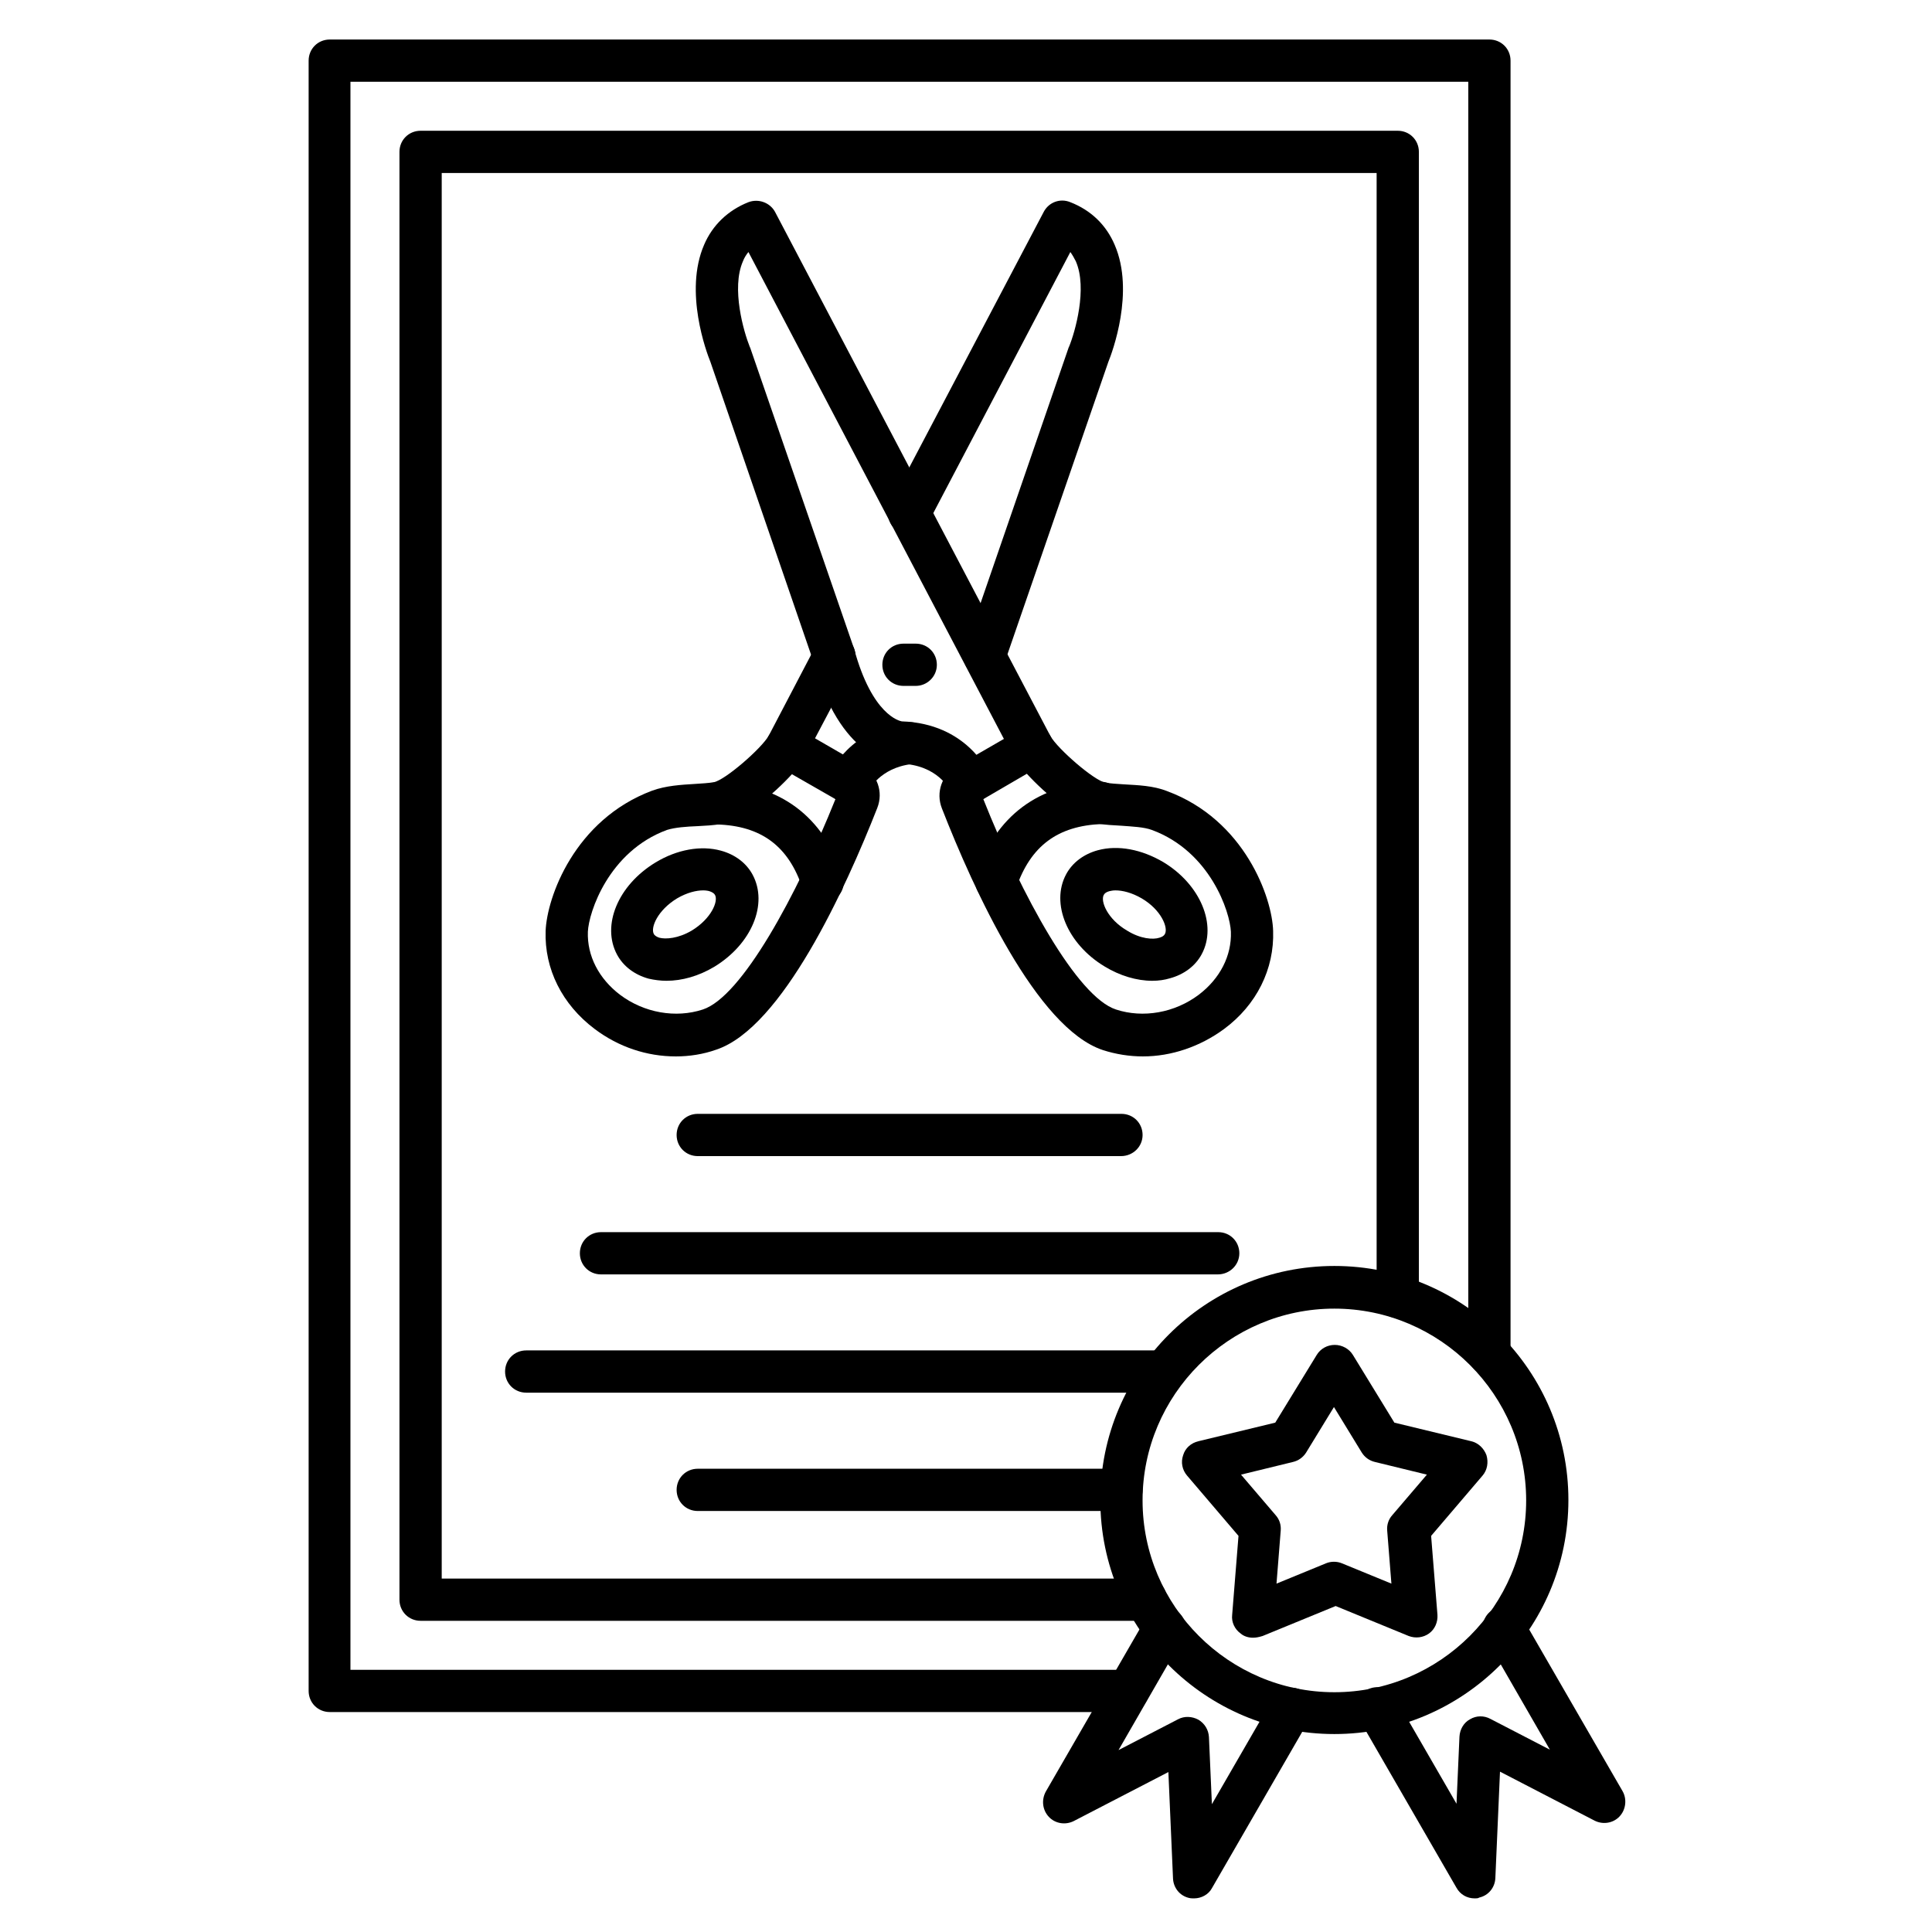
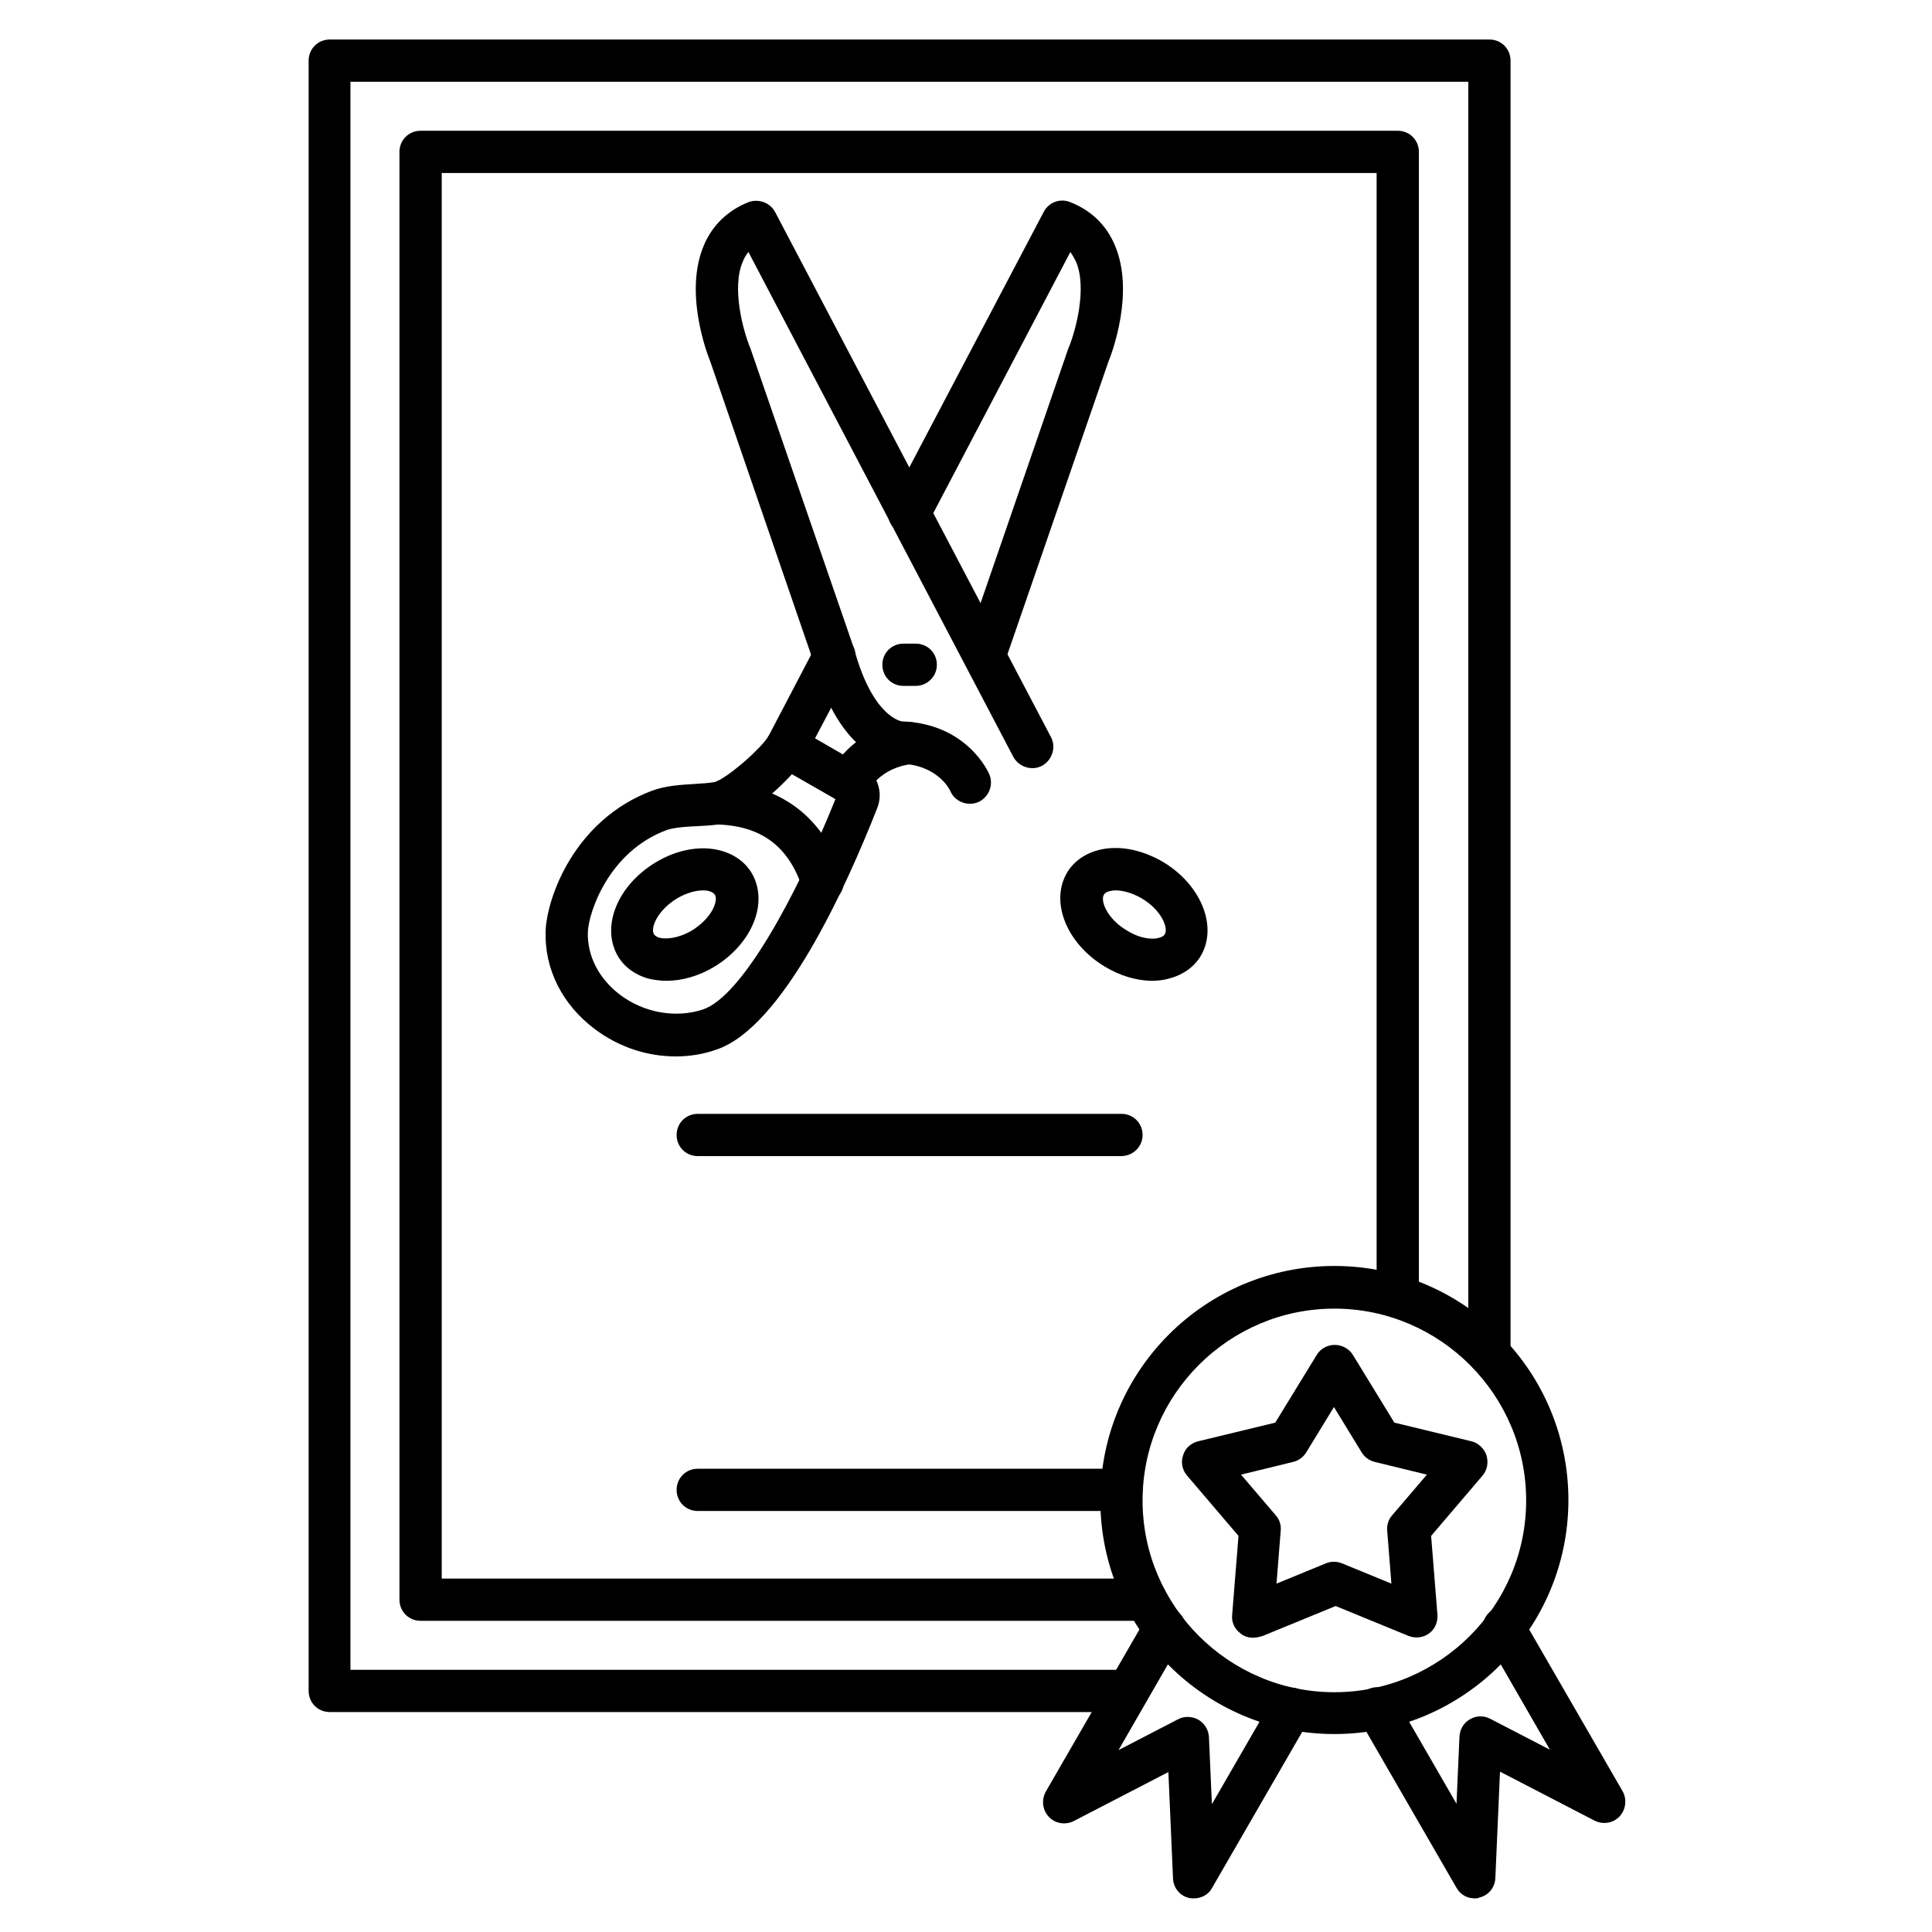
<svg xmlns="http://www.w3.org/2000/svg" fill="#000000" width="800px" height="800px" version="1.1" viewBox="144 144 512 512">
  <g>
    <path d="m442.99 597.71h-211.6c-3.137 0-5.598-2.465-5.598-5.598v-432.04c0-3.137 2.465-5.598 5.598-5.598h307.32c3.137 0 5.598 2.465 5.598 5.598v342.81c0 3.137-2.465 5.598-5.598 5.598-3.137 0-5.598-2.465-5.598-5.598v-337.21h-296.24v420.85h206c3.137 0 5.598 2.465 5.598 5.598 0 3.137-2.465 5.598-5.484 5.598z" />
    <path d="m447.69 573.53h-192.23c-3.137 0-5.598-2.465-5.598-5.598v-383.68c0-3.137 2.465-5.598 5.598-5.598h258.96c3.137 0 5.598 2.465 5.598 5.598v303.41c0 3.137-2.465 5.598-5.598 5.598-3.137 0-5.598-2.465-5.598-5.598v-297.81h-247.76v372.48h186.63c3.137 0 5.598 2.465 5.598 5.598 0 3.137-2.461 5.598-5.598 5.598z" />
-     <path d="m446.91 423.96c-3.582 0-7.164-0.559-10.637-1.68-17.578-5.82-34.258-42.543-42.656-64.039-1.68-4.254 0-8.957 3.918-11.195l17.242-9.965c1.23-0.785 2.801-0.895 4.254-0.559 1.457 0.336 2.688 1.344 3.359 2.574 1.902 3.359 11.531 11.754 14.555 12.316 1.344 0.223 3.023 0.336 4.926 0.449 3.695 0.223 7.727 0.336 11.418 1.793 20.602 7.613 27.879 28.324 28.102 37.059 0.336 10.078-4.367 19.594-12.988 25.973-6.379 4.699-13.992 7.273-21.492 7.273zm-42.32-68.184c10.188 25.637 24.855 52.395 35.156 55.754 7.164 2.352 15.562 0.895 21.945-3.918 5.598-4.254 8.734-10.301 8.508-16.684-0.223-5.262-5.484-21.273-20.938-26.98-2.129-0.785-5.148-0.895-8.062-1.121-2.129-0.113-4.254-0.223-6.269-0.559-5.82-1.008-13.996-7.949-18.809-13.211z" />
    <path d="m449.37 403.92c-4.141 0-8.621-1.344-12.652-3.805-9.852-5.934-14.332-16.684-10.188-24.406 1.68-3.137 4.703-5.375 8.398-6.383 5.375-1.457 11.645-0.223 17.352 3.137 9.852 5.934 14.332 16.684 10.188 24.406-1.68 3.137-4.703 5.375-8.398 6.383-1.453 0.441-3.019 0.668-4.699 0.668zm-9.738-23.961c-0.672 0-1.23 0.113-1.68 0.223-0.785 0.223-1.23 0.559-1.457 1.008-0.895 1.68 1.008 6.383 6.156 9.406 3.582 2.238 6.941 2.465 8.621 1.902 0.785-0.223 1.23-0.559 1.457-1.008 0.895-1.68-1.008-6.383-6.156-9.406-2.688-1.562-5.152-2.125-6.941-2.125z" />
    <path d="m323.08 423.96c-7.613 0-15.113-2.465-21.496-7.277-8.621-6.492-13.324-15.898-12.988-25.973 0.336-8.844 7.613-29.445 28.215-37.172 3.695-1.344 7.727-1.566 11.418-1.793 1.793-0.113 3.582-0.223 4.926-0.449 3.023-0.559 12.652-8.957 14.555-12.316 0.785-1.23 2.016-2.238 3.359-2.574 1.457-0.336 2.91-0.223 4.254 0.559l17.242 9.965c3.918 2.238 5.598 6.941 3.918 11.195-8.398 21.383-25.191 58.219-42.656 64.039-3.469 1.238-7.16 1.797-10.746 1.797zm30.789-74.789c-4.812 5.262-12.988 12.203-18.809 13.211-2.016 0.336-4.141 0.449-6.269 0.559-2.91 0.113-5.934 0.336-8.062 1.008-15.449 5.711-20.711 21.832-20.938 26.98-0.223 6.383 2.91 12.426 8.508 16.684 6.383 4.812 14.777 6.269 21.945 3.918 10.301-3.359 24.855-30.117 35.156-55.754z" />
    <path d="m320.62 403.92c-1.566 0-3.246-0.223-4.703-0.559-3.695-1.008-6.719-3.246-8.398-6.383-4.141-7.727 0.223-18.359 10.188-24.406 5.711-3.469 12.09-4.59 17.352-3.137 3.695 1.008 6.719 3.246 8.398 6.383 4.141 7.727-0.223 18.359-10.188 24.406-4.141 2.461-8.508 3.695-12.648 3.695zm9.738-23.961c-1.793 0-4.254 0.559-6.941 2.129-5.148 3.137-7.055 7.727-6.156 9.406 0.223 0.449 0.785 0.785 1.457 1.008 1.68 0.449 5.039 0.223 8.621-1.902 5.148-3.137 7.055-7.727 6.156-9.406-0.223-0.449-0.785-0.785-1.457-1.008-0.336-0.113-1.008-0.227-1.68-0.227z" />
    <path d="m401.01 357.01c-2.129 0-4.254-1.23-5.148-3.359-0.223-0.449-3.359-6.941-13.211-7.277-2.465 0-16.012-1.457-23.176-27.316l-27.207-79.156c-1.008-2.465-7.055-18.586-1.68-31.012 2.238-5.262 6.383-9.18 11.754-11.309 2.688-1.008 5.711 0.113 7.055 2.574l73.109 139.16c1.457 2.688 0.336 6.156-2.352 7.613-2.688 1.457-6.156 0.336-7.613-2.352l-70.199-133.79c-0.559 0.672-1.121 1.566-1.457 2.465-3.137 7.164 0.223 18.695 1.793 22.617 0 0.113 0.113 0.223 0.113 0.223l27.43 79.488c0 0.113 0.113 0.223 0.113 0.336 4.812 17.688 12.09 19.145 12.652 19.258 17.242 0.559 22.953 13.434 23.176 13.996 1.23 2.801-0.113 6.156-2.91 7.391-0.789 0.332-1.461 0.445-2.242 0.445z" />
    <path d="m368.98 357.01c-0.785 0-1.457-0.113-2.238-0.449-2.801-1.23-4.141-4.477-2.91-7.391 0.223-0.449 5.375-12.09 20.602-13.77 3.023-0.336 5.82 1.902 6.156 4.926 0.336 3.023-1.902 5.82-4.926 6.156-8.621 1.008-11.418 7.055-11.531 7.055-0.895 2.238-3.023 3.473-5.152 3.473zm-16.457-9.516c-0.895 0-1.793-0.223-2.574-0.672-2.688-1.457-3.805-4.812-2.352-7.613l12.539-23.957c1.457-2.688 4.812-3.805 7.613-2.352 2.688 1.457 3.805 4.812 2.352 7.613l-12.652 23.957c-1.008 1.902-2.91 3.023-4.926 3.023zm52.398-23.961c-0.559 0-1.23-0.113-1.793-0.336-2.91-1.008-4.477-4.141-3.469-7.164l27.543-79.938c0-0.113 0.113-0.223 0.113-0.223 1.566-3.805 4.926-15.449 1.793-22.617-0.449-0.895-0.895-1.68-1.457-2.465l-37.734 71.879c-1.457 2.688-4.812 3.805-7.613 2.352-2.688-1.457-3.805-4.812-2.352-7.613l40.641-77.25c1.344-2.574 4.367-3.695 7.055-2.574 5.484 2.129 9.516 6.047 11.754 11.309 5.375 12.426-0.672 28.551-1.68 31.012l-27.543 79.824c-0.781 2.348-2.906 3.805-5.258 3.805z" />
    <path d="m361.93 383.2c-2.352 0-4.477-1.457-5.262-3.805-3.695-11.195-10.973-16.57-22.727-16.906-3.137-0.113-5.484-2.688-5.375-5.82 0.113-3.137 2.688-5.484 5.82-5.375 16.348 0.559 27.766 9.07 32.914 24.629 1.008 2.91-0.559 6.156-3.582 7.055-0.672 0.113-1.23 0.223-1.789 0.223z" />
-     <path d="m408.06 383.2c-0.559 0-1.23-0.113-1.793-0.336-2.91-1.008-4.477-4.141-3.582-7.055 5.148-15.562 16.57-24.07 32.914-24.629 3.023-0.113 5.711 2.352 5.82 5.375 0.113 3.137-2.352 5.711-5.375 5.82-11.754 0.449-18.922 5.82-22.727 16.906-0.668 2.465-2.906 3.918-5.258 3.918z" />
    <path d="m386.68 325.77h-3.246c-3.137 0-5.598-2.465-5.598-5.598 0-3.137 2.465-5.598 5.598-5.598h3.246c3.137 0 5.598 2.465 5.598 5.598 0 3.137-2.574 5.598-5.598 5.598z" />
    <path d="m441.09 450.38h-112.18c-3.137 0-5.598-2.465-5.598-5.598 0-3.137 2.465-5.598 5.598-5.598h112.29c3.137 0 5.598 2.465 5.598 5.598 0 3.137-2.574 5.598-5.711 5.598z" />
-     <path d="m466.73 481.73h-163.46c-3.137 0-5.598-2.465-5.598-5.598 0-3.137 2.465-5.598 5.598-5.598h163.57c3.137 0 5.598 2.465 5.598 5.598-0.004 3.137-2.578 5.598-5.711 5.598z" />
-     <path d="m452.62 513.07h-169.17c-3.137 0-5.598-2.465-5.598-5.598 0-3.137 2.465-5.598 5.598-5.598h169.17c3.137 0 5.598 2.465 5.598 5.598 0 3.137-2.574 5.598-5.598 5.598z" />
    <path d="m441.09 544.43h-112.18c-3.137 0-5.598-2.465-5.598-5.598 0-3.137 2.465-5.598 5.598-5.598h112.29c3.137 0 5.598 2.465 5.598 5.598s-2.574 5.598-5.711 5.598z" />
    <path d="m497.62 603.54c-34.148 0-62.023-27.766-62.023-62.023s27.766-62.023 62.023-62.023 62.023 27.766 62.023 62.023-27.875 62.023-62.023 62.023zm0-112.74c-27.988 0-50.828 22.84-50.828 50.828s22.84 50.828 50.828 50.828 50.828-22.84 50.828-50.828-22.84-50.828-50.828-50.828z" />
    <path d="m476.02 578.01c-1.121 0-2.352-0.336-3.246-1.121-1.566-1.121-2.465-3.023-2.238-4.926l1.68-20.938-13.66-16.012c-1.23-1.457-1.68-3.469-1.008-5.375 0.559-1.902 2.129-3.246 4.031-3.695l20.375-4.926 10.973-17.914c1.008-1.68 2.801-2.688 4.812-2.688 1.902 0 3.805 1.008 4.812 2.688l10.973 17.914 20.375 4.926c1.902 0.449 3.359 1.902 4.031 3.695 0.559 1.902 0.223 3.918-1.008 5.375l-13.66 16.012 1.68 20.938c0.113 1.902-0.672 3.805-2.238 4.926s-3.582 1.344-5.375 0.672l-19.367-7.949-19.367 7.949c-1.121 0.336-1.793 0.449-2.574 0.449zm-3.137-43.215 9.18 10.746c1.008 1.121 1.457 2.574 1.344 4.031l-1.121 14.105 13.098-5.375c1.344-0.559 2.91-0.559 4.254 0l13.098 5.375-1.121-14.105c-0.113-1.457 0.336-2.91 1.344-4.031l9.18-10.746-13.77-3.359c-1.457-0.336-2.688-1.23-3.469-2.465l-7.391-12.09-7.391 12.09c-0.785 1.23-2.016 2.129-3.469 2.465z" />
    <path d="m534.8 647.09c-2.016 0-3.805-1.008-4.812-2.801l-25.863-44.781c-1.566-2.688-0.672-6.047 2.016-7.613 2.688-1.566 6.047-0.672 7.613 2.016l16.234 28.102 0.785-17.801c0.113-1.902 1.121-3.695 2.801-4.59 1.68-1.008 3.695-1.008 5.375-0.113l15.785 8.172-17.023-29.555c-1.566-2.688-0.672-6.047 2.016-7.613 2.688-1.566 6.156-0.672 7.613 2.016l26.645 46.125c1.23 2.129 0.895 4.926-0.785 6.719-1.68 1.793-4.367 2.238-6.606 1.121l-25.078-12.988-1.23 28.215c-0.113 2.465-1.793 4.59-4.254 5.148-0.336 0.223-0.785 0.223-1.23 0.223z" />
    <path d="m460.46 647.09c-0.449 0-0.895 0-1.344-0.113-2.465-0.559-4.141-2.688-4.254-5.148l-1.23-28.215-25.078 12.988c-2.238 1.121-4.926 0.672-6.606-1.121-1.68-1.793-2.016-4.477-0.785-6.719l26.645-46.125c1.566-2.688 4.926-3.582 7.613-2.016s3.582 4.926 2.016 7.613l-17.016 29.559 15.785-8.172c1.68-0.895 3.695-0.785 5.375 0.113 1.68 1.008 2.688 2.688 2.801 4.59l0.785 17.801 16.234-28.102c1.566-2.688 4.926-3.582 7.613-2.016 2.688 1.566 3.582 4.926 2.016 7.613l-25.863 44.781c-0.902 1.68-2.805 2.688-4.707 2.688z" />
  </g>
</svg>